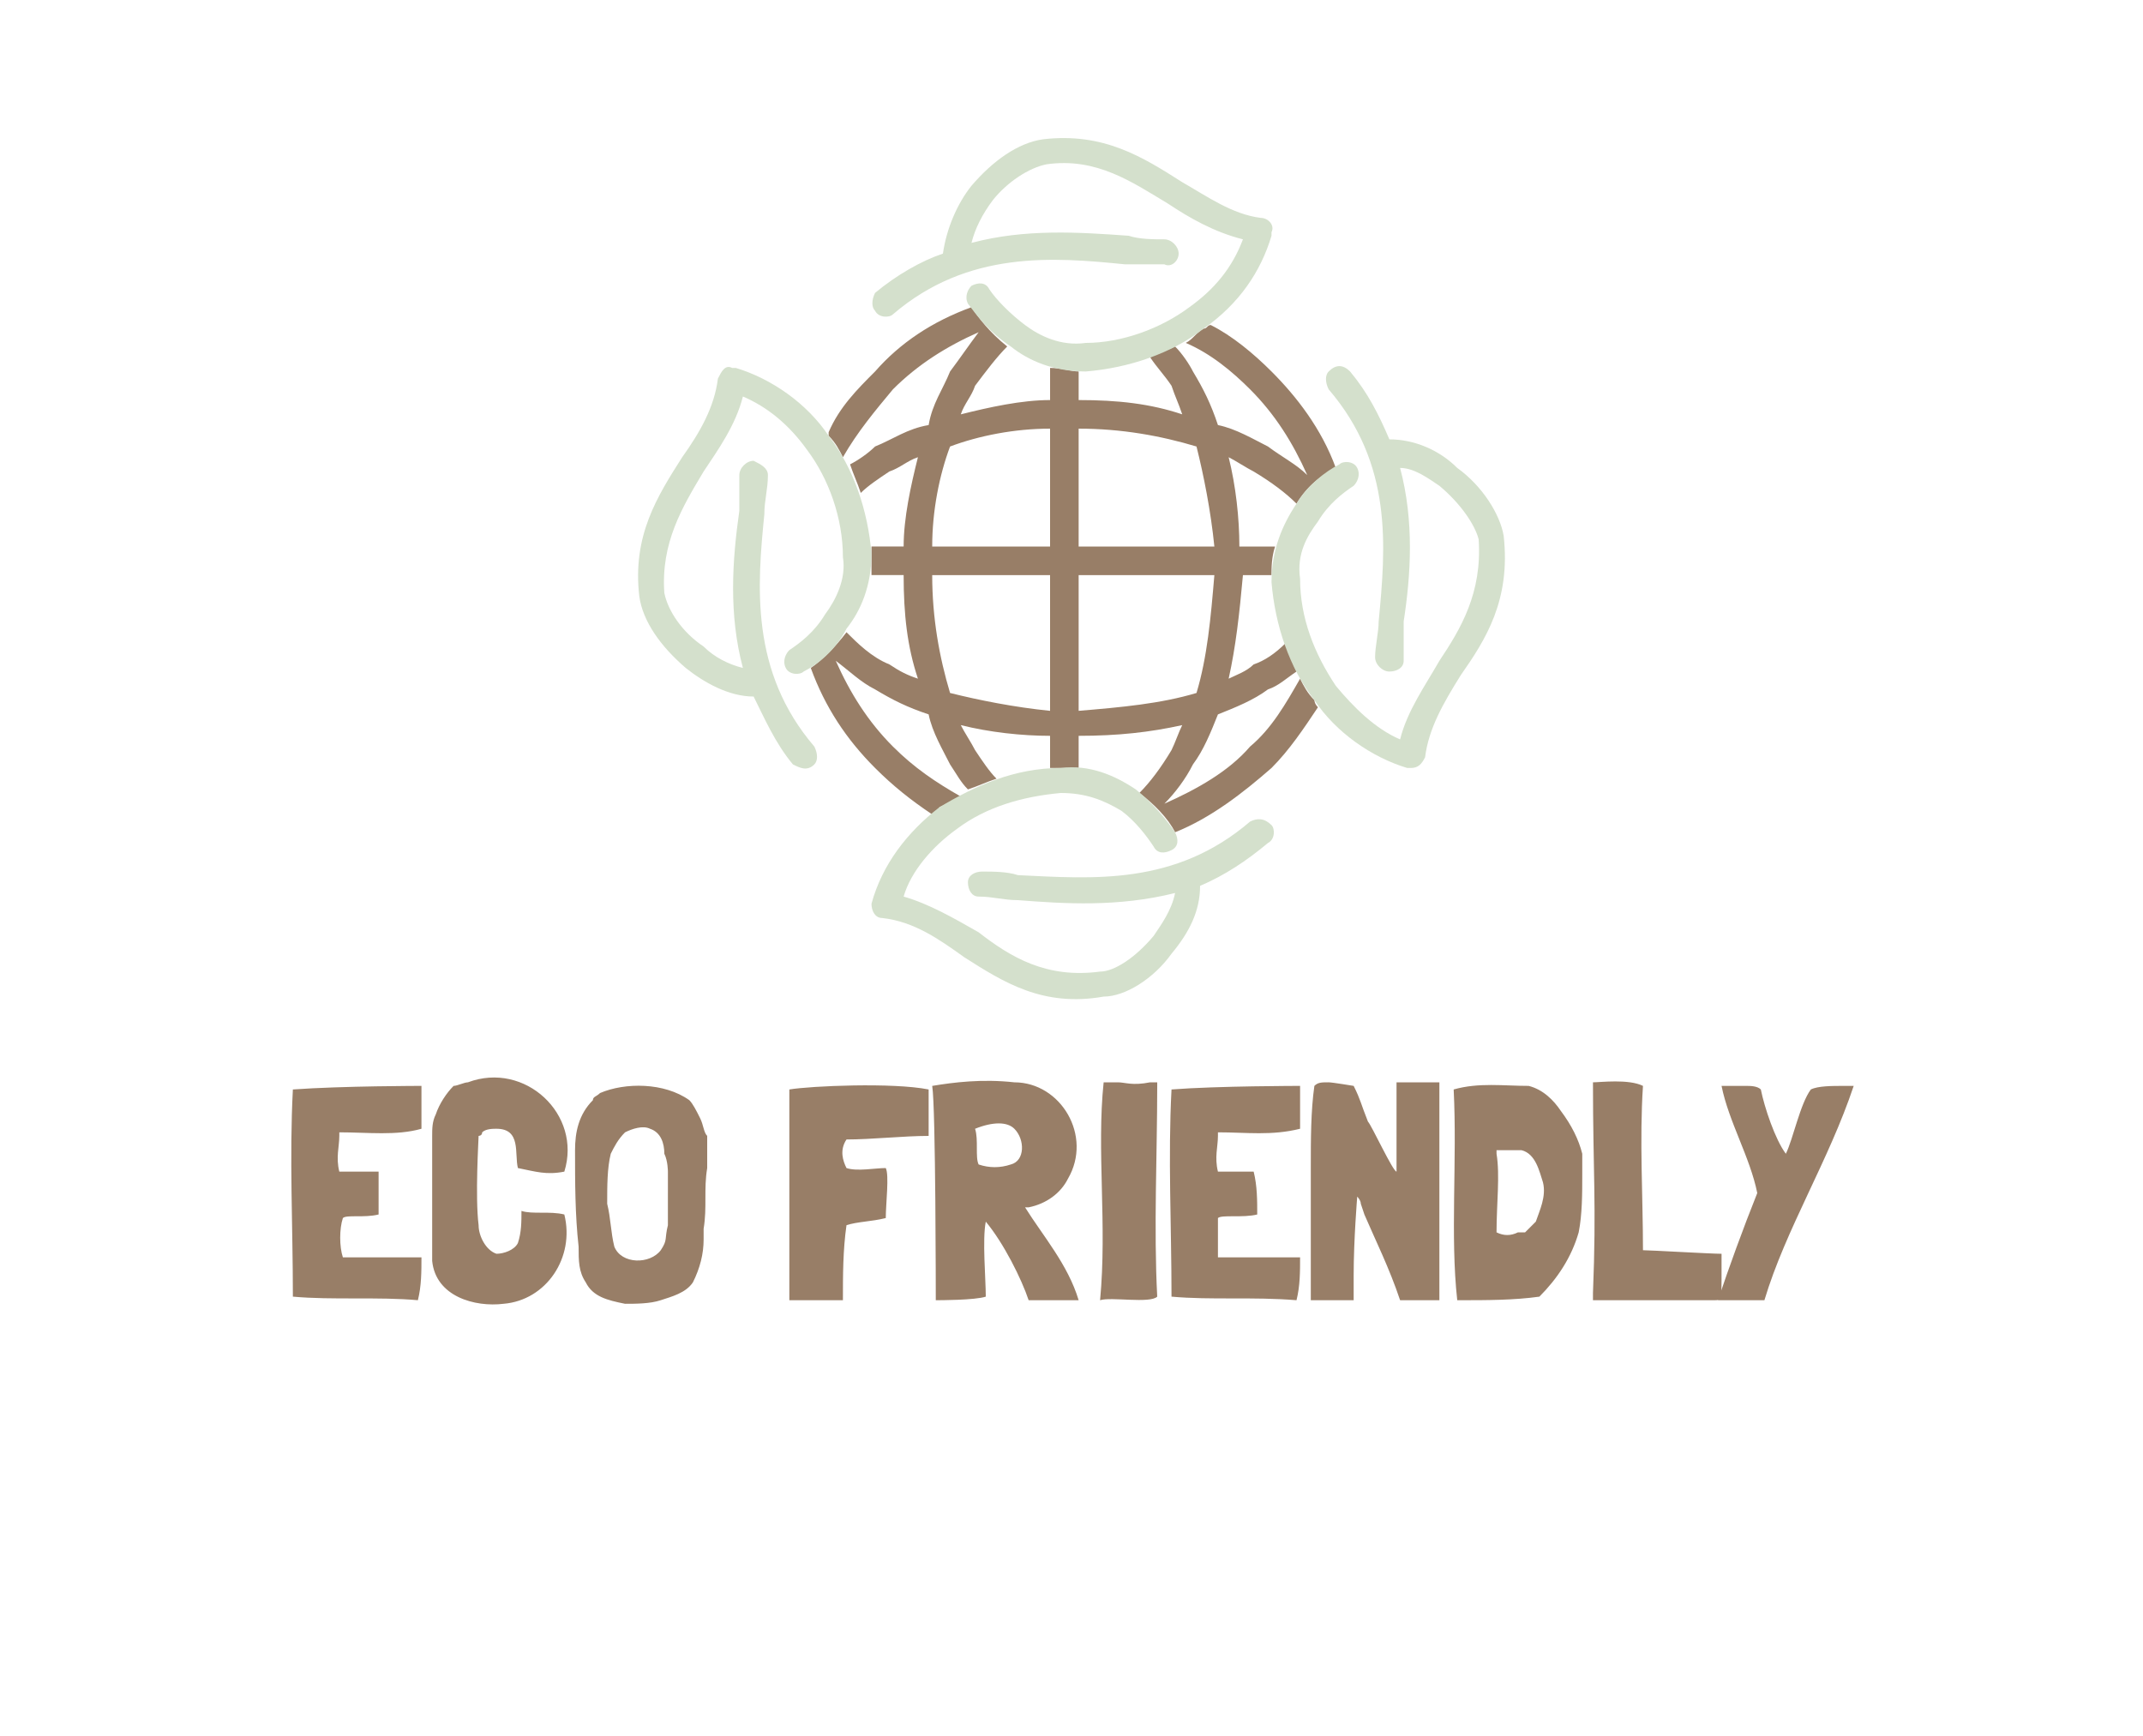
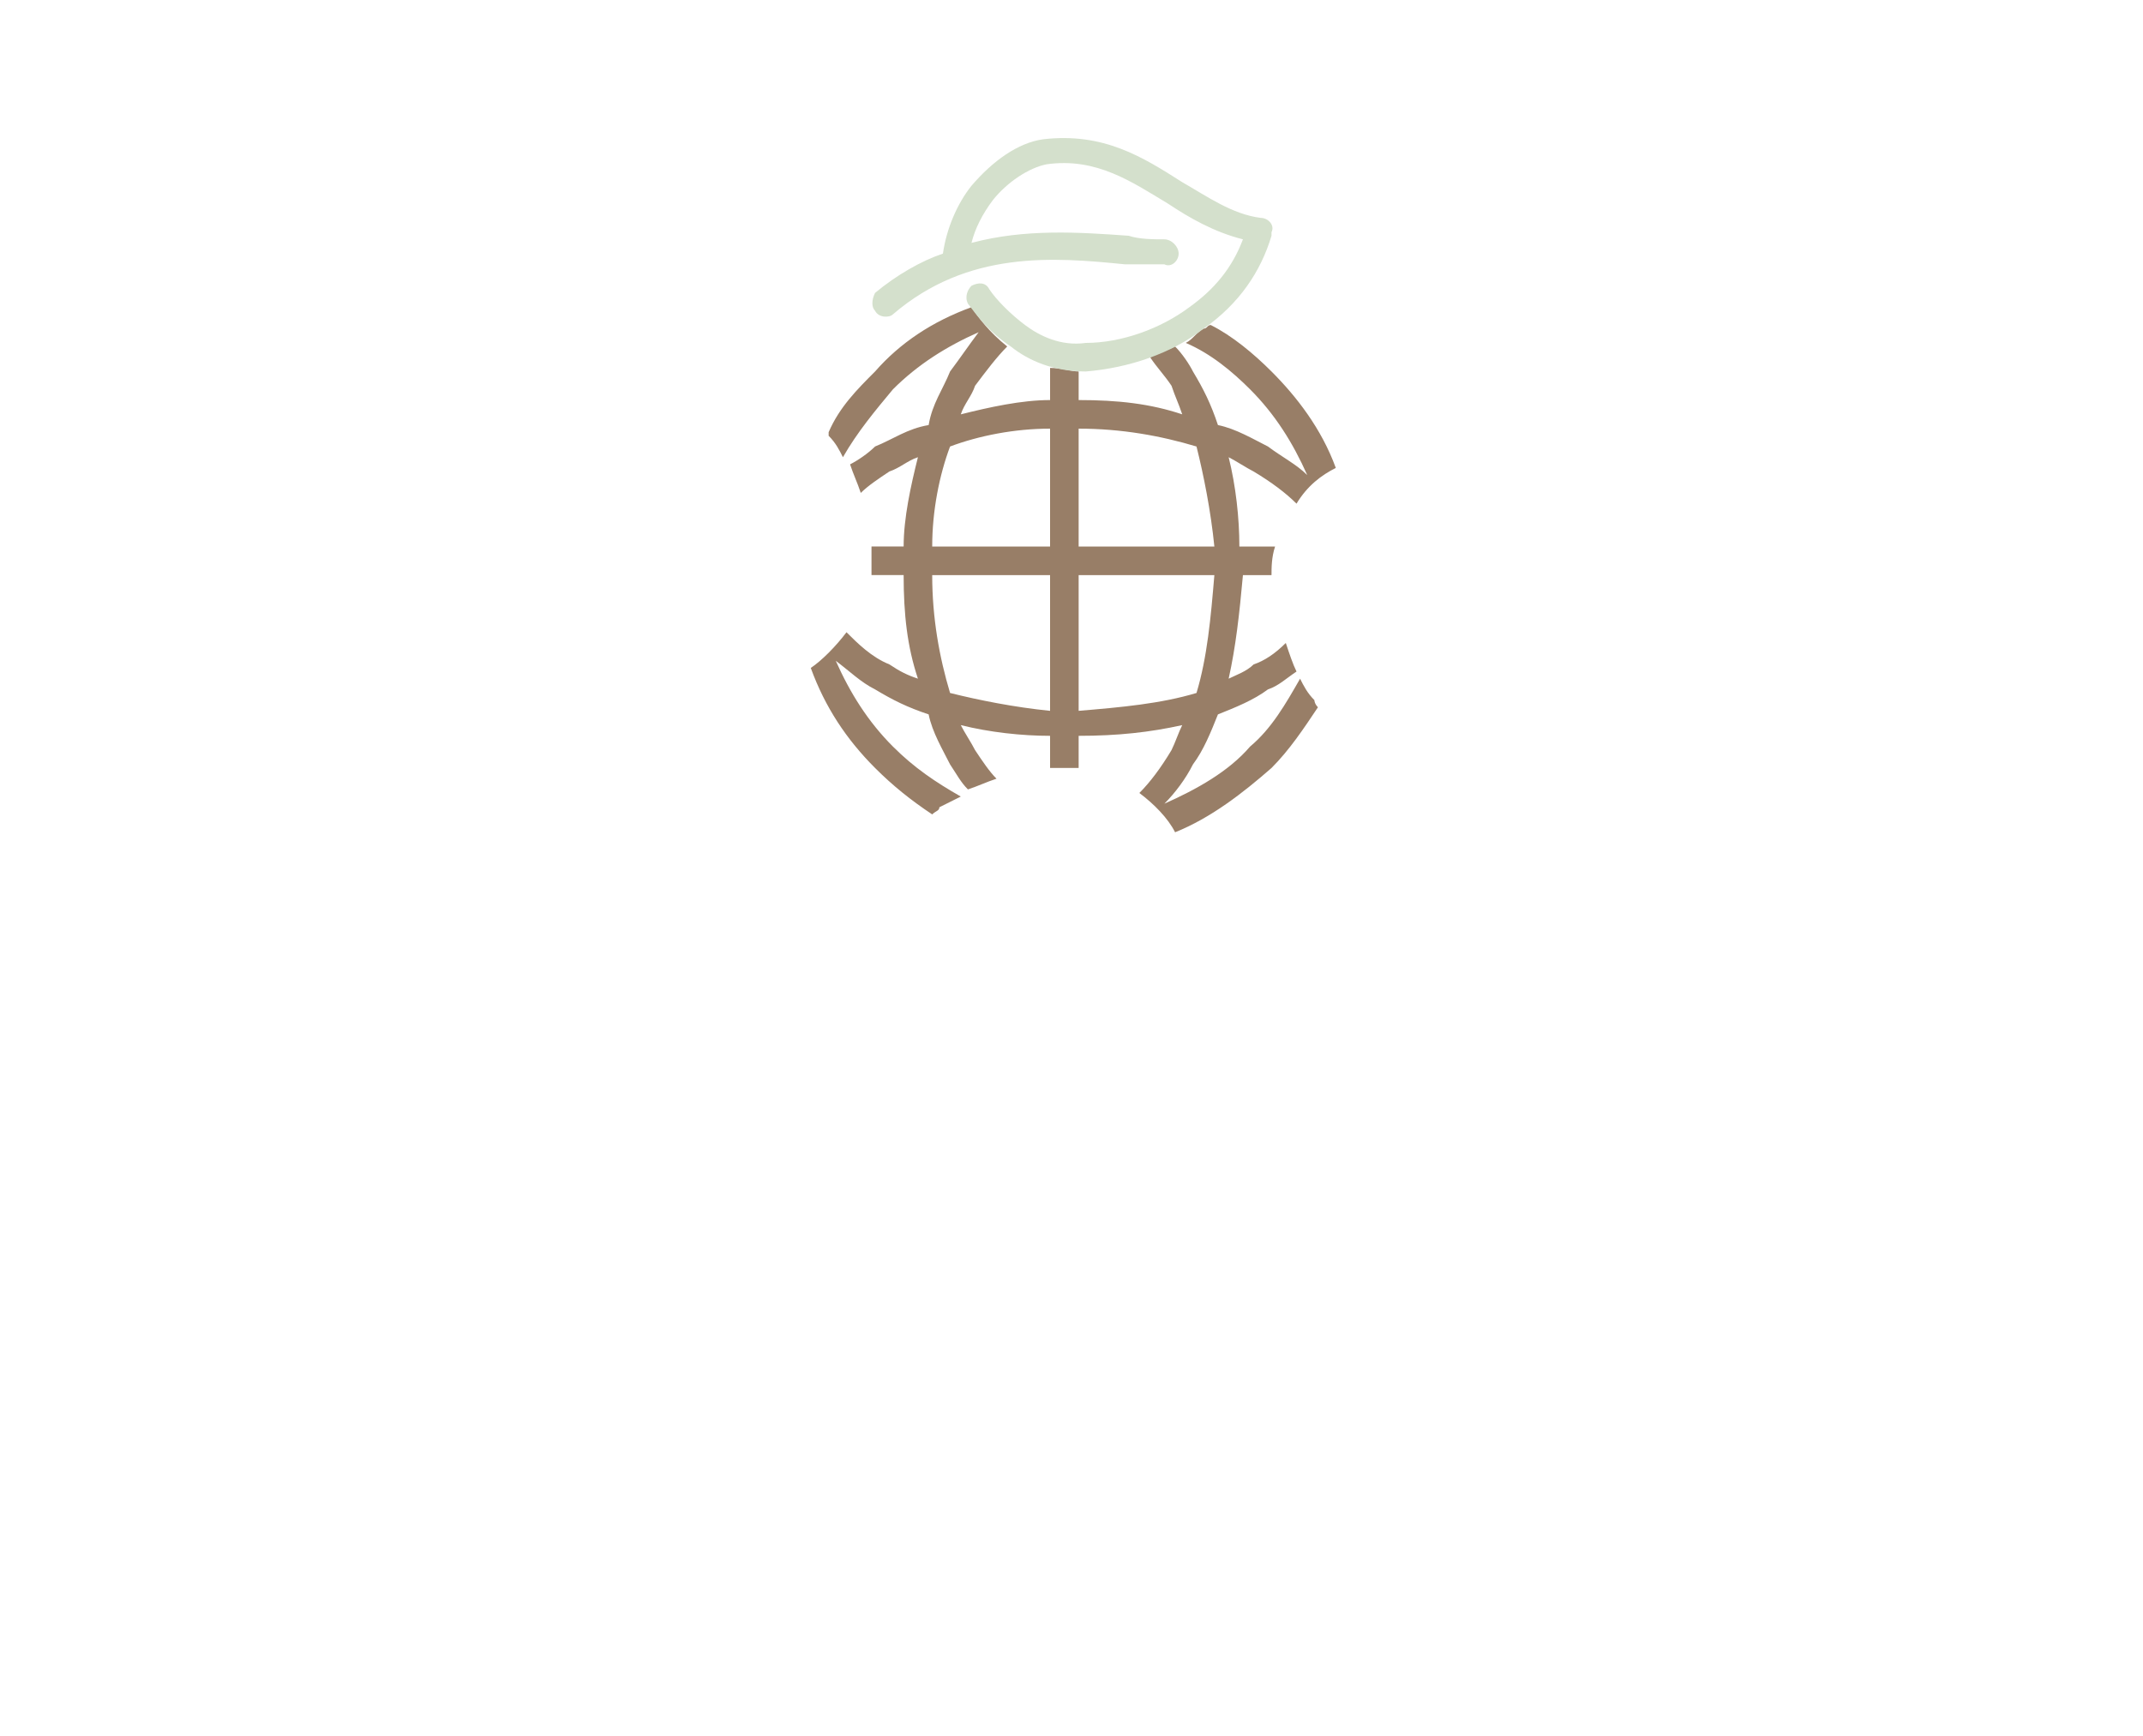
<svg xmlns="http://www.w3.org/2000/svg" xml:space="preserve" width="600px" height="486px" version="1.1" shape-rendering="geometricPrecision" text-rendering="geometricPrecision" image-rendering="optimizeQuality" fill-rule="evenodd" clip-rule="evenodd" viewBox="0 0 600 486">
  <g id="Layer_x0020_1">
    <g id="_2667777783904">
-       <path fill="#987E67" fill-rule="nonzero" d="M118 352c-8,0 -15,0 -22,0l0 0c-1,-3 -1,-8 0,-11 1,-1 6,0 10,-1 0,-4 0,-8 0,-12l0 0c-4,0 -7,0 -11,0l0 0c-1,-4 0,-7 0,-10l0 -1 0 0c8,0 16,1 23,-1l0 0c0,-4 0,-8 0,-12 0,0 -22,0 -36,1 -1,19 0,38 0,58 11,1 24,0 35,1 1,-4 1,-8 1,-12l0 0zm17 -35c1,-1 3,-1 4,-1 7,0 5,7 6,11 5,1 8,2 13,1 5,-16 -11,-31 -27,-25 -1,0 -3,1 -4,1 -2,2 -4,5 -5,8 -1,2 -1,4 -1,6 0,18 0,27 0,35 1,10 12,13 20,12 12,-1 20,-13 17,-25 -4,-1 -9,0 -12,-1 0,3 0,6 -1,9 -1,2 -4,3 -6,3 -3,-1 -5,-5 -5,-8 -1,-8 0,-24 0,-25 0,0 1,0 1,-1zm61 -4c-1,-2 -2,-4 -3,-5 -7,-5 -18,-5 -25,-2 -1,1 -2,1 -2,2 -4,4 -5,9 -5,14 0,9 0,18 1,27 0,4 0,7 2,10 2,4 6,5 11,6 3,0 7,0 10,-1 3,-1 7,-2 9,-5 2,-4 3,-8 3,-12l0 -3c1,-6 0,-11 1,-17 0,-3 0,-6 0,-9 -1,-1 -1,-3 -2,-5zm-9 21l0 4c0,0 0,2 0,5 -1,4 0,4 -2,7 -3,4 -11,4 -13,-1 -1,-4 -1,-8 -2,-12 0,-5 0,-10 1,-14 1,-2 2,-4 4,-6 2,-1 5,-2 7,-1 3,1 4,4 4,7 1,2 1,5 1,5l0 6zm61 7c0,0 0,0 0,0 0,-4 1,-12 0,-14 -3,0 -8,1 -11,0 0,0 0,0 0,0 -1,-2 -2,-5 0,-8 7,0 16,-1 23,-1 0,-3 0,-10 0,-13 -10,-2 -33,-1 -39,0l0 1c0,26 0,37 0,58l0 0c1,0 11,0 15,0 0,-7 0,-14 1,-21l0 0c3,-1 7,-1 11,-2zm54 23c-3,-10 -10,-18 -15,-26l0 0 0 0 1 0c5,-1 9,-4 11,-8 7,-12 -2,-27 -15,-27 -9,-1 -17,0 -23,1 1,6 1,60 1,60 1,0 11,0 14,-1 0,-5 -1,-16 0,-21l0 0c5,6 10,16 12,22l0 0c5,0 10,0 14,0l0 0zm-29 -48c5,-2 9,-2 11,0 3,3 3,9 -1,10 -3,1 -6,1 -9,0l0 0c-1,-2 0,-7 -1,-10zm49 -13c-5,1 -7,0 -9,0 -1,0 -3,0 -4,0l0 0c-2,19 1,40 -1,61 3,-1 14,1 16,-1 -1,-19 0,-40 0,-59l0 -1 -2 0zm42 49c-8,0 -15,0 -23,0l0 0c0,-3 0,-8 0,-11 1,-1 7,0 11,-1 0,-4 0,-8 -1,-12l0 0c-3,0 -7,0 -10,0l0 0c-1,-4 0,-7 0,-10l0 -1 0 0c8,0 15,1 23,-1l0 0c0,-4 0,-8 0,-12 0,0 -23,0 -36,1 -1,19 0,38 0,58 11,1 23,0 35,1 1,-4 1,-8 1,-12l0 0zm36 12c2,0 3,0 3,0l0 -2c0,-2 0,-4 0,-7 0,-3 0,-6 0,-9 0,-5 0,-10 0,-15l0 -28c-2,0 -4,0 -6,0 -2,0 -4,0 -6,0 0,3 0,6 0,8 0,4 0,8 0,12 0,2 0,5 0,5 -1,0 -7,-13 -8,-14 -2,-5 -2,-6 -4,-10 0,0 -6,-1 -7,-1 -2,0 -3,0 -4,1 -1,7 -1,15 -1,23 0,10 0,20 0,31l0 6c3,0 6,0 9,0 1,0 2,0 3,0 0,-2 0,-5 0,-7 0,-10 1,-22 1,-22 0,0 1,1 1,2l1 3c3,7 7,15 10,24 3,0 6,0 8,0zm37 -53c-2,-3 -5,-6 -9,-7 -7,0 -14,-1 -21,1 0,0 0,0 0,0 1,20 -1,41 1,59l1 0c7,0 15,0 22,-1 5,-5 9,-11 11,-18 0,0 0,0 0,0 1,-5 1,-11 1,-16 0,-2 0,-4 0,-6 -1,-4 -3,-8 -6,-12l0 0zm-7 31c-1,1 -2,2 -3,3 -1,0 -1,0 -2,0 -2,1 -4,1 -6,0 0,-8 1,-16 0,-22l0 -1 0 0 1 0c2,0 4,0 6,0 4,1 5,6 6,9 1,4 -1,8 -2,11zm52 14c0,-1 0,-2 0,-3 0,-1 0,-2 0,-2 -3,0 -20,-1 -22,-1l0 0c0,-15 -1,-31 0,-46 -4,-2 -12,-1 -14,-1 0,25 1,34 0,59l0 2c27,0 31,0 34,0 2,0 2,0 2,-8zm37 -52c-1,0 -2,0 -3,0 -3,0 -7,0 -9,1 -3,4 -5,14 -7,18 -3,-4 -6,-13 -7,-18 -1,-1 -3,-1 -4,-1 -3,0 -5,0 -7,0 2,10 8,20 10,30l0 0c-4,10 -8,21 -11,30l0 0c1,0 2,0 2,0 3,0 6,0 8,0 1,0 2,0 3,0 6,-20 18,-39 25,-60l0 0z" />
      <g>
        <path fill="#987E67" fill-rule="nonzero" d="M339 91c6,3 12,8 17,13 7,7 14,16 18,27 -4,2 -8,5 -11,10 -3,-3 -7,-6 -12,-9 -2,-1 -5,-3 -7,-4 2,8 3,17 3,25l10 0c-1,3 -1,6 -1,8l-8 0c-1,11 -2,20 -4,29 2,-1 5,-2 7,-4 3,-1 6,-3 9,-6 1,3 2,6 3,8 -3,2 -5,4 -8,5 -4,3 -9,5 -14,7 -2,5 -4,10 -7,14 -2,4 -5,8 -8,11 9,-4 18,-9 24,-16 6,-5 10,-12 14,-19 1,2 2,4 4,6 0,0 0,1 1,2 -4,6 -8,12 -13,17 -8,7 -17,14 -27,18 -2,-4 -6,-8 -10,-11 3,-3 6,-7 9,-12 1,-2 2,-5 3,-7 -9,2 -18,3 -29,3l0 9c-2,0 -3,0 -5,0 -1,0 -2,0 -3,0l0 -9c-8,0 -17,-1 -25,-3 1,2 3,5 4,7 2,3 4,6 6,8 -3,1 -5,2 -8,3 -2,-2 -3,-4 -5,-7 -2,-4 -5,-9 -6,-14 -6,-2 -10,-4 -15,-7 -4,-2 -7,-5 -11,-8 4,9 9,17 16,24 6,6 12,10 19,14 -2,1 -4,2 -6,3 0,1 -1,1 -2,2 -6,-4 -11,-8 -16,-13 -8,-8 -14,-17 -18,-28 3,-2 7,-6 10,-10 3,3 7,7 12,9 3,2 5,3 8,4 -3,-9 -4,-18 -4,-29l-9 0c0,-2 0,-4 0,-6 0,0 0,-1 0,-2l9 0c0,-8 2,-17 4,-25 -3,1 -5,3 -8,4 -3,2 -6,4 -8,6 -1,-3 -2,-5 -3,-8 2,-1 5,-3 7,-5 5,-2 9,-5 15,-6 1,-6 4,-10 6,-15 3,-4 5,-7 8,-11 -9,4 -17,9 -24,16 -5,6 -10,12 -14,19 -1,-2 -2,-4 -4,-6 0,0 0,-1 0,-1 3,-7 8,-12 13,-17 7,-8 16,-14 27,-18 2,3 5,7 10,11 -3,3 -6,7 -9,11 -1,3 -3,5 -4,8 8,-2 17,-4 25,-4l0 -9c3,0 6,1 8,1l0 8c11,0 20,1 29,4 -1,-3 -2,-5 -3,-8 -2,-3 -4,-5 -6,-8 2,-1 5,-2 7,-3 2,2 4,5 5,7 3,5 5,9 7,15 5,1 10,4 14,6 4,3 8,5 11,8 -4,-9 -9,-17 -16,-24 -5,-5 -11,-10 -18,-13 2,-1 3,-3 5,-4 1,0 1,-1 2,-1zm1 70l-38 0 0 38c12,-1 23,-2 33,-5 3,-10 4,-21 5,-33zm-46 0l-33 0c0,12 2,23 5,33 8,2 18,4 28,5l0 -38zm-33 -8l33 0 0 -33c-10,0 -20,2 -28,5 -3,8 -5,18 -5,28zm41 0l38 0c-1,-10 -3,-20 -5,-28 -10,-3 -21,-5 -33,-5l0 33z" />
-         <path fill="#D4E0CC" fill-rule="nonzero" d="M211 195c-7,0 -14,-4 -19,-8 -7,-6 -12,-13 -13,-20 -2,-17 5,-28 12,-39 5,-7 9,-14 10,-22 1,-2 2,-4 4,-3 1,0 1,0 1,0 10,3 20,10 26,19 7,9 11,21 12,33 0,9 -3,16 -7,21 -3,6 -8,10 -12,12 -1,1 -4,1 -5,-1 -1,-2 0,-4 1,-5 3,-2 7,-5 10,-10 3,-4 6,-10 5,-16 0,-11 -4,-22 -10,-30 -5,-7 -11,-12 -18,-15 -2,8 -7,15 -11,21 -6,10 -12,20 -11,34 1,5 5,11 11,15 3,3 7,5 11,6 -4,-15 -3,-30 -1,-44 0,-3 0,-7 0,-10 0,-2 2,-4 4,-4 2,1 4,2 4,4 0,4 -1,7 -1,11 -2,20 -4,44 14,65 1,2 1,4 0,5 -2,2 -4,1 -6,0 -5,-6 -8,-13 -11,-19z" />
-         <path fill="#D4E0CC" fill-rule="nonzero" d="M389 123c7,0 14,3 19,8 7,5 12,13 13,19 2,18 -5,29 -12,39 -5,8 -9,15 -10,23 -1,2 -2,3 -4,3 -1,0 -1,0 -1,0 -10,-3 -20,-10 -26,-19 -7,-9 -11,-21 -12,-33 0,-9 3,-16 7,-22 3,-5 8,-9 12,-11 1,-1 4,-1 5,1 1,2 0,4 -1,5 -3,2 -7,5 -10,10 -3,4 -6,9 -5,16 0,11 4,21 10,30 5,6 11,12 18,15 2,-8 7,-15 11,-22 6,-9 12,-19 11,-34 -1,-4 -5,-10 -11,-15 -3,-2 -7,-5 -11,-5 4,15 3,30 1,43 0,4 0,7 0,11 0,2 -2,3 -4,3 -2,0 -4,-2 -4,-4 0,-3 1,-7 1,-10 2,-21 4,-44 -14,-65 -1,-2 -1,-4 0,-5 2,-2 4,-2 6,0 5,6 8,12 11,19z" />
        <path fill="#D4E0CC" fill-rule="nonzero" d="M264 71c1,-7 4,-14 8,-19 6,-7 13,-12 20,-13 17,-2 28,5 39,12 7,4 14,9 22,10 2,0 4,2 3,4 0,0 0,0 0,1 -3,10 -9,19 -19,26 -9,7 -21,11 -33,12 -9,0 -16,-3 -21,-7 -6,-4 -9,-8 -12,-12 -1,-2 0,-4 1,-5 2,-1 4,-1 5,1 2,3 6,7 10,10 4,3 10,6 17,5 10,0 21,-4 29,-10 7,-5 12,-11 15,-19 -8,-2 -15,-6 -21,-10 -10,-6 -20,-13 -34,-11 -5,1 -11,5 -15,10 -3,4 -5,8 -6,12 15,-4 30,-3 44,-2 3,1 7,1 10,1 2,0 4,2 4,4 0,2 -2,4 -4,3 -4,0 -7,0 -11,0 -20,-2 -44,-4 -65,14 -1,1 -4,1 -5,-1 -1,-1 -1,-3 0,-5 6,-5 13,-9 19,-11z" />
-         <path fill="#D4E0CC" fill-rule="nonzero" d="M336 248c0,7 -3,13 -8,19 -5,7 -13,12 -19,12 -17,3 -28,-4 -39,-11 -7,-5 -14,-10 -23,-11 -2,0 -3,-2 -3,-4 0,0 0,0 0,0 3,-11 10,-20 19,-27 10,-6 21,-11 34,-11 8,-1 15,2 21,6 5,4 9,9 11,12 1,2 1,4 -1,5 -2,1 -4,1 -5,-1 -2,-3 -5,-7 -9,-10 -5,-3 -10,-5 -17,-5 -11,1 -21,4 -29,10 -7,5 -13,12 -15,19 7,2 14,6 21,10 9,7 19,13 34,11 4,0 10,-4 15,-10 2,-3 5,-7 6,-12 -16,4 -31,3 -44,2 -4,0 -7,-1 -11,-1 -2,0 -3,-2 -3,-4 0,-2 2,-3 4,-3 3,0 7,0 10,1 21,1 44,3 65,-15 2,-1 4,-1 6,1 1,1 1,4 -1,5 -6,5 -12,9 -19,12z" />
      </g>
      <polygon fill="none" points="0,0 600,0 600,486 0,486 " />
    </g>
  </g>
</svg>